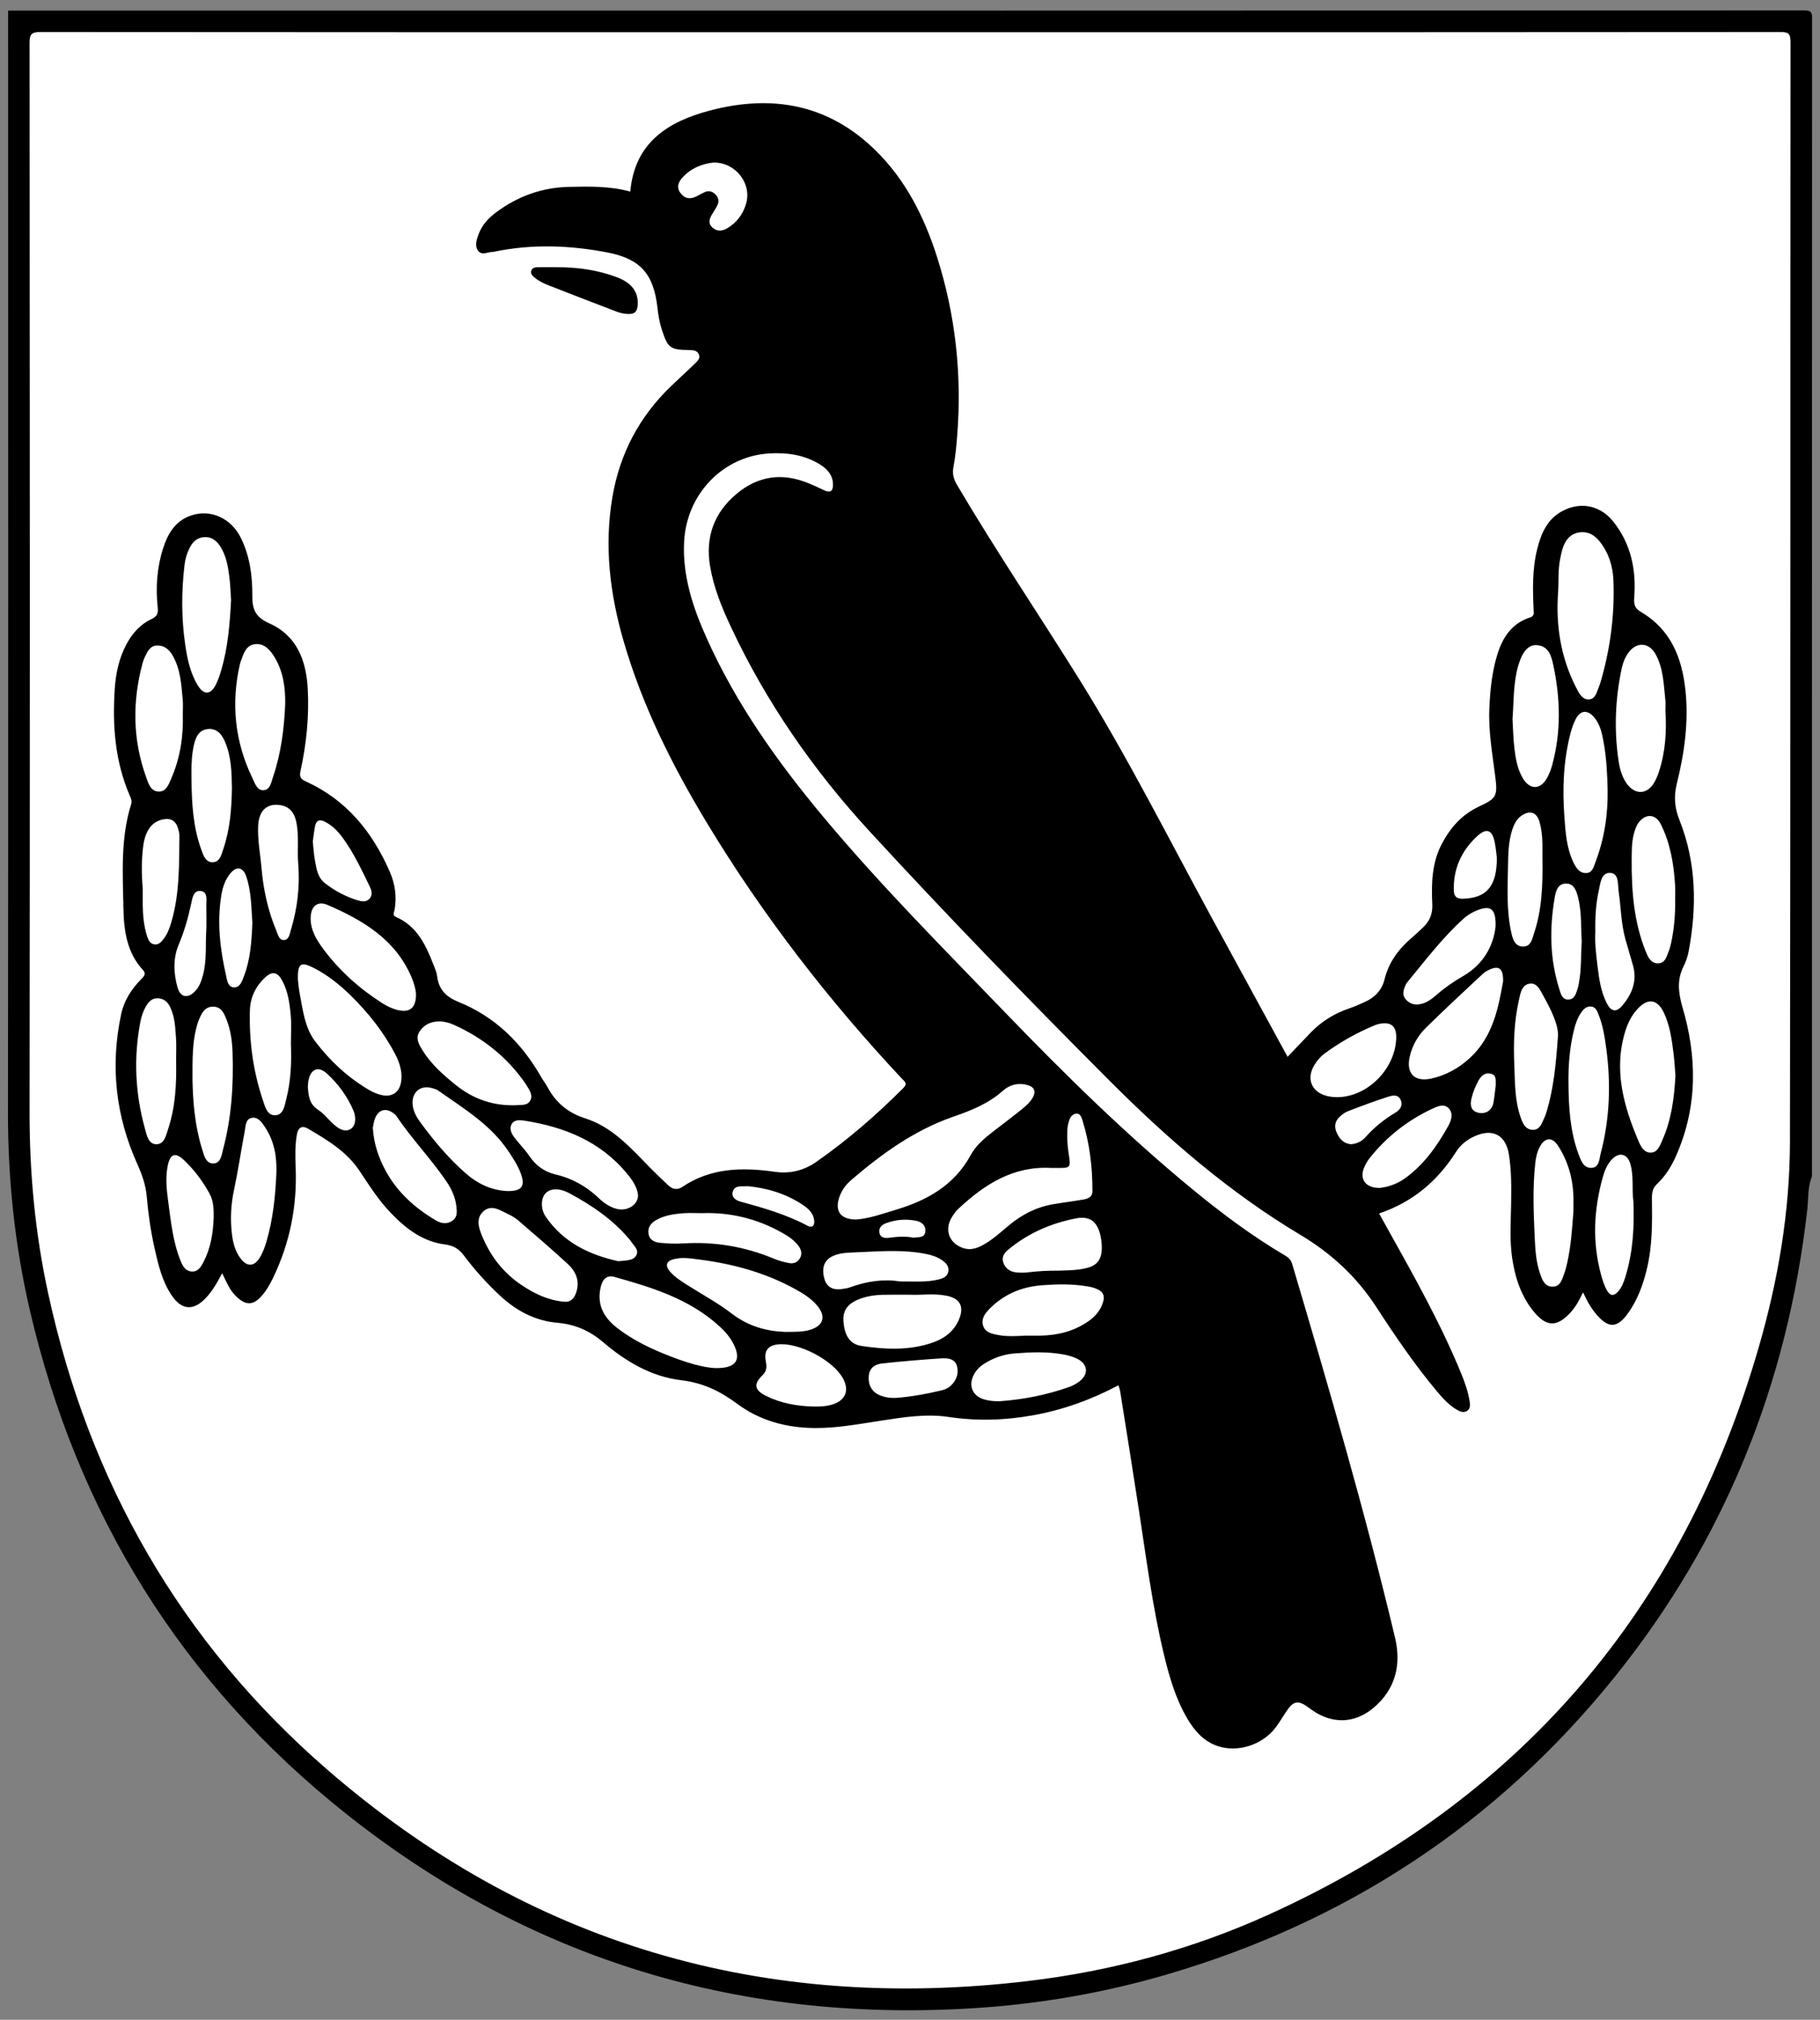
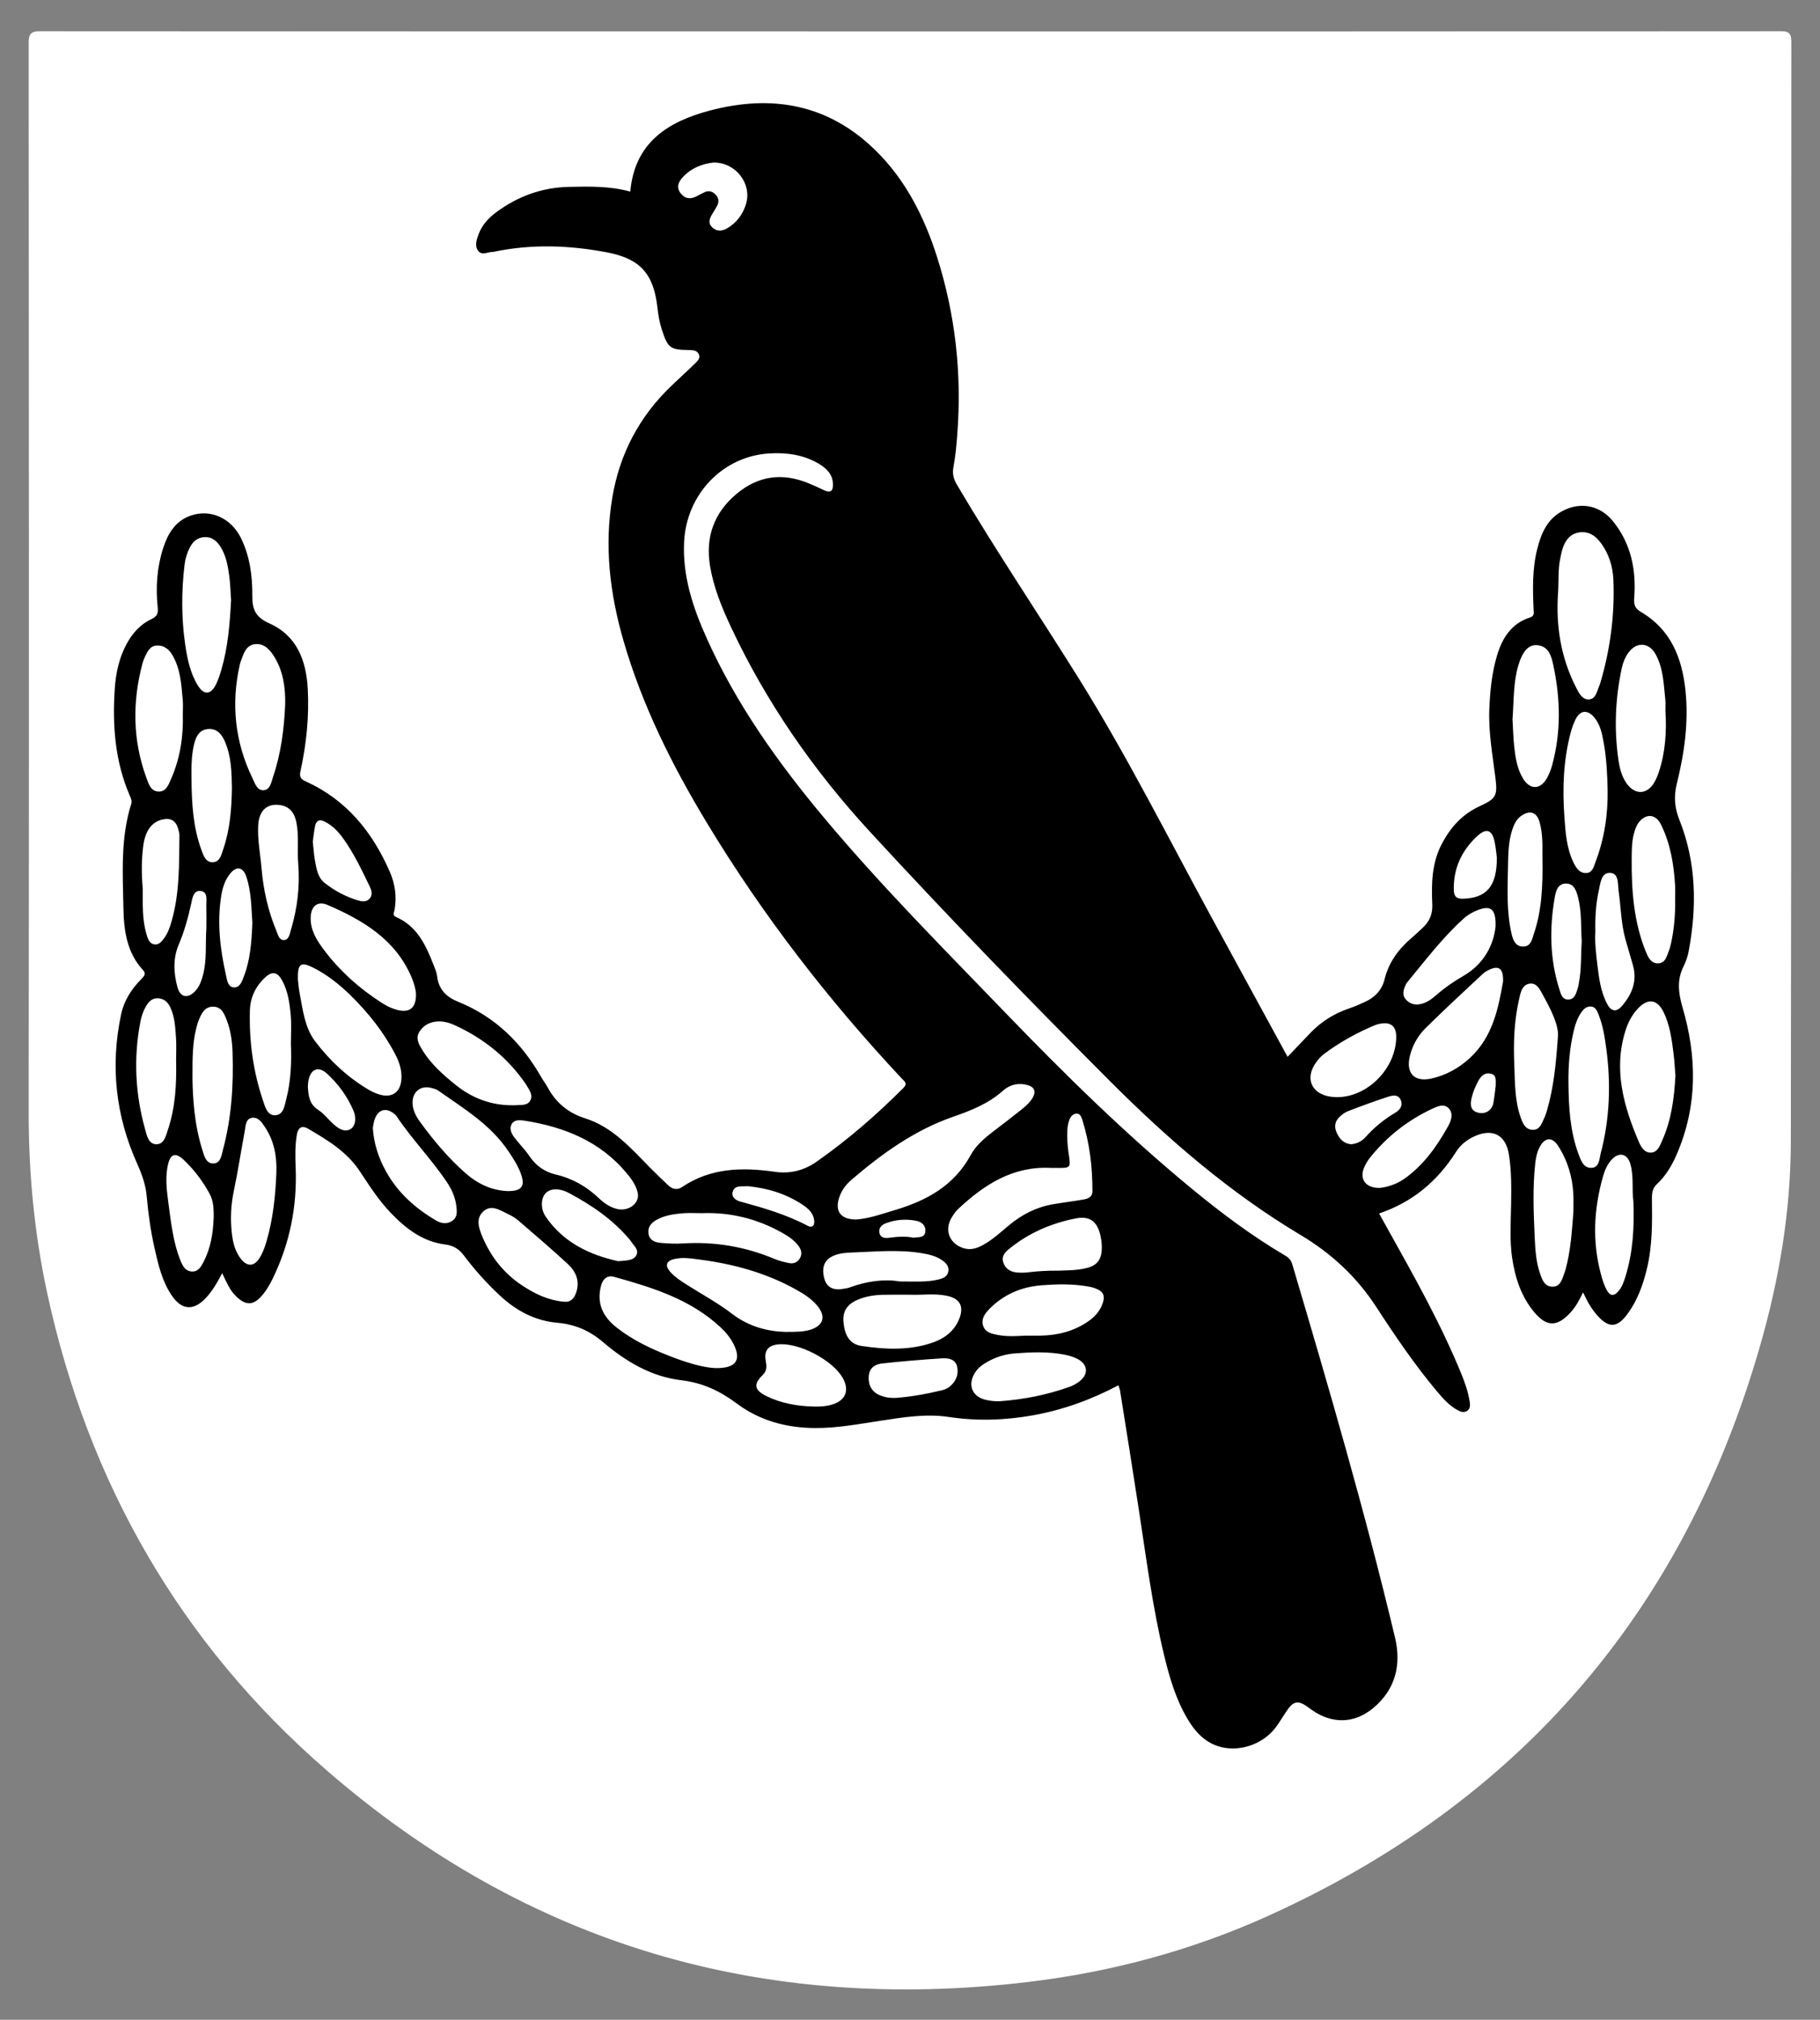
<svg xmlns="http://www.w3.org/2000/svg" version="1.1" x="0px" y="0px" viewBox="0 0 257.95 286.3" style="enable-background:new 0 0 257.95 286.3;" xml:space="preserve">
  <rect x="0" y="0" width="257.95" height="286.3" fill="#808080" stroke="none" />
  <style type="text/css">
	.st0{fill:#FFFFFF;stroke:#FFFFFF;stroke-width:0.25;stroke-miterlimit:10;}
</style>
  <g id="HG_x5F_weiss">
    <path class="st0" d="M252.37,4.55c-41.11,0.04-82.22,0.03-123.34,0.03C87.92,4.58,46.81,4.58,5.7,4.55c-1.25,0-1.51,0.34-1.51,1.54   c0.03,50.51,0.06,101.03,0,151.54c-0.01,8.65,0.8,17.19,2.62,25.63c5.81,26.81,18.81,49.55,39.52,67.54   c28.56,24.8,61.89,34.48,99.38,30.01c11.85-1.41,23.28-4.5,34.14-9.43c35.5-16.12,58.62-43.01,69.43-80.45   c2.74-9.47,4.39-19.18,4.41-29.04c0.09-51.97,0.04-103.94,0.07-155.91C253.76,4.85,253.54,4.55,252.37,4.55z" />
  </g>
  <g id="Logo">
-     <path d="M255.74,1.48C170.88,1.51,86.01,1.51,1.15,1.51c0,52.05,0.04,104.1-0.02,156.15c-0.01,9.44,0.95,18.75,3.07,27.93   c6.71,29.02,21.59,53.04,44.9,71.54c26.27,20.86,56.38,29.77,89.83,27.46c8.92-0.62,17.68-2.17,26.26-4.66   c25.6-7.46,46.93-21.44,63.66-42.23c15.59-19.37,24.51-41.57,27.3-66.26c0.18-1.56,0.03-3.18,0.66-4.68   c0-54.73,0-109.46,0.02-164.18C256.83,1.68,256.63,1.48,255.74,1.48z M253.69,161.88c-0.02,9.86-1.67,19.57-4.41,29.04   c-10.81,37.44-33.94,64.33-69.43,80.45c-10.86,4.93-22.29,8.02-34.14,9.43c-37.49,4.47-70.82-5.21-99.38-30.01   c-20.71-17.98-33.71-40.72-39.52-67.54c-1.83-8.44-2.63-16.97-2.62-25.63c0.06-50.51,0.04-101.03,0-151.54   c0-1.2,0.26-1.54,1.51-1.54c41.11,0.04,82.22,0.03,123.34,0.03c41.11,0,82.22,0.01,123.34-0.03c1.16,0,1.39,0.3,1.39,1.42   C253.73,57.94,253.78,109.91,253.69,161.88z" />
-     <path d="M78.81,37.88c2.96-0.02,5.86,0.37,8.63,1.42c2.08,0.79,3,2.04,2.95,3.78c-0.03,1.1-0.44,1.51-1.52,1.42   c-0.5-0.04-1.01-0.15-1.48-0.33c-3.25-1.24-6.5-2.49-9.73-3.76c-0.69-0.27-1.36-0.61-1.93-1.1c-0.27-0.23-0.55-0.5-0.45-0.89   c0.1-0.4,0.48-0.52,0.83-0.54C77,37.86,77.91,37.88,78.81,37.88z" />
    <path d="M238.61,136.98c0.33-0.66,0.58-1.38,0.72-2.11c1.19-6.33,1.11-12.59-1.31-18.66c-0.67-1.68-0.81-3.29-0.38-5.05   c1.08-4.37,1.72-8.78,1.24-13.31c-0.49-4.64-2.09-8.63-6.31-11.11c-0.91-0.53-1.02-1.09-0.95-2.06c0.3-3.92-0.46-7.6-2.97-10.75   c-1.79-2.24-4.48-2.83-7-1.6c-2.3,1.11-3.22,3.22-3.79,5.54c-0.7,2.82-0.63,5.69-0.5,8.56c0.02,0.45,0.14,0.89-0.52,1.1   c-2.62,0.84-3.91,2.88-4.66,5.37c-0.73,2.43-0.98,4.93-1.09,7.44c-0.16,3.32,0.44,6.58,0.85,9.85c0.33,2.64,0.12,3-2.27,4.11   c-2.44,1.13-4.08,2.96-5.31,5.3c-1.45,2.74-1.49,5.66-1.36,8.62c0.06,1.32-0.39,2.38-1.33,3.26c-0.49,0.46-0.97,0.93-1.48,1.36   c-1.91,1.61-3.35,3.5-3.96,5.99c-0.37,1.5-1.36,2.54-2.76,3.18c-0.71,0.32-1.43,0.65-2.17,0.9c-2.13,0.71-3.98,1.85-5.54,3.46   c-1.06,1.1-2.11,2.21-3.27,3.43c-3.67-6.73-7.29-13.35-10.89-19.97c-6.15-11.31-11.94-22.82-18.76-33.75   c-5.7-9.13-11.72-18.06-17.19-27.33c-0.49-0.82-0.7-1.57-0.52-2.54c0.28-1.5,0.43-3.04,0.54-4.56c0.67-8.6-0.25-17.03-2.87-25.25   c-1.81-5.67-4.45-10.93-8.77-15.14c-6.64-6.49-14.6-7.9-23.34-5.61c-5.98,1.56-10.74,4.52-11.36,11.51   c-2.88-0.8-5.81-0.73-8.71-0.67c-3.79,0.08-7.23,1.33-10.28,3.59c-1.09,0.81-2,1.78-2.49,3.07c-0.29,0.78-0.61,1.66-0.1,2.38   c0.53,0.75,1.38,0.17,2.1,0.18c0.08,0,0.16-0.02,0.23-0.04c5.32-1.1,10.64-0.91,15.93,0.1c4.74,0.9,6.62,3.03,7.17,7.84   c0.12,1.06,0.29,2.1,0.62,3.11c0.86,2.63,1.17,2.86,3.88,2.9c0.53,0.01,1.07,0.03,1.34,0.54c0.31,0.57-0.13,0.98-0.48,1.33   c-1.12,1.1-2.3,2.15-3.43,3.24c-4.51,4.34-7.28,9.59-8.32,15.76c-1.17,6.93-0.35,13.7,1.59,20.38c2.66,9.19,6.91,17.67,11.84,25.82   c7.9,13.07,17.19,25.08,27.62,36.22c0.37,0.4,0.84,0.65,0.2,1.3c-3.81,3.82-7.87,7.35-12.3,10.45c-1.77,1.24-3.72,1.75-5.91,1.44   c-4.6-0.66-9.1-0.59-13.16,2.16c-0.66,0.45-1.36,0.32-1.94-0.23c-0.86-0.81-1.71-1.62-2.54-2.46c-2.76-2.8-5.35-5.82-9.28-7.06   c-2.37-0.75-4.12-2.2-5.29-4.38c-0.26-0.48-0.61-0.92-0.88-1.4c-2.77-4.86-6.54-8.61-11.8-10.73c-1.65-0.66-2.76-1.72-2.98-3.58   c-0.07-0.61-0.34-1.21-0.57-1.79c-1.07-2.75-2.32-5.36-5.24-6.64c-0.6-0.26-0.29-0.67-0.23-0.99c0.33-1.88,0.08-3.7-0.67-5.42   c-2.47-5.66-6.15-10.21-11.9-12.81c-0.73-0.33-0.95-0.65-0.76-1.49c0.84-3.81,1.23-7.68,1.03-11.59c-0.21-4.06-1.54-7.59-5.45-9.33   c-1.95-0.87-2.43-1.96-2.41-3.93c0.02-2.79-0.35-5.58-1.6-8.14c-1.39-2.86-4.35-4.19-7.17-3.19c-2.17,0.77-3.21,2.56-3.87,4.61   c-0.88,2.73-1.07,5.55-0.77,8.39c0.08,0.78-0.04,1.26-0.86,1.64c-1.61,0.75-2.76,2.05-3.59,3.62c-1.05,1.98-1.5,4.13-1.64,6.34   c-0.34,5.15,0.04,10.21,2.11,15.03c0.17,0.39,0.37,0.79,0.22,1.25c-1.52,4.83-1.19,9.81-1.1,14.75c0.06,3.15,0.48,6.3,2.78,8.78   c0.51,0.55,0.09,0.93-0.27,1.3c-1.38,1.4-2.42,3.02-2.83,4.95c-1.56,7.3-0.79,14.37,2.26,21.17c0.68,1.52,1.23,3.02,1.37,4.7   c0.21,2.46,0.57,4.92,1.11,7.33c0.53,2.34,1.07,4.68,2.45,6.7c1.4,2.05,3.05,2.16,4.76,0.38c0.99-1.03,1.67-2.26,2.37-3.57   c0.31,0.65,0.59,1.26,0.9,1.84c0.34,0.63,0.77,1.19,1.31,1.66c1.21,1.06,2.18,1.02,3.27-0.15c0.7-0.76,1.22-1.64,1.67-2.56   c2.44-5.01,3.5-10.31,3.26-15.87c-0.06-1.53-0.09-3.07,0.18-4.59c0.16-0.93,0.68-1.34,1.58-0.81c2.75,1.61,5.48,3.24,7.31,6   c1.37,2.06,2.7,4.16,4.43,5.95c2.13,2.22,4.52,4.06,7.69,4.46c1.14,0.14,1.97,0.63,2.64,1.54c1.53,2.05,3.25,3.95,5.12,5.7   c2.31,2.16,5.01,3.59,8.16,3.86c2.5,0.22,4.56,1.12,6.46,2.74c3.21,2.74,6.84,4.9,11.07,5.4c3.04,0.36,5.51,1.53,7.89,3.31   c3.29,2.45,7.08,3.46,11.17,3.47c3.16,0.01,6.25-0.59,9.36-1.06c3.15-0.48,6.3-0.99,9.5-0.51c4.01,0.6,7.99,0.48,11.97-0.24   c4.24-0.76,8.25-2.22,12.09-4.25c0.09,0.32,0.2,0.57,0.24,0.84c0.89,5.62,1.8,11.25,2.66,16.88c1.05,6.83,1.92,13.69,3.54,20.42   c0.76,3.17,1.66,6.3,3.34,9.14c1.02,1.73,2.31,3.19,4.28,3.86c2.8,0.95,6.27-0.13,8.16-2.56c0.67-0.87,1.2-1.85,1.84-2.73   c0.77-1.05,1.44-1.14,2.51-0.43c0.26,0.17,0.51,0.36,0.77,0.55c2.85,2.05,6.06,2.04,8.77-0.22c3.16-2.64,4.01-6.13,3.08-10.02   c-4.24-17.79-9.36-35.34-14.55-52.86c-0.17-0.57-0.46-0.93-0.97-1.23c-4.72-2.78-9.09-6.05-13.31-9.53   c-9.36-7.72-18-16.21-26.41-24.94c-8.76-9.09-17.68-18.04-25.78-27.74c-6.49-7.77-12.34-15.99-16.51-25.28   c-1.96-4.36-3.47-8.84-3.22-13.74c0.35-6.7,5.45-12.07,12.01-12.49c2.46-0.16,4.87,0.16,7.05,1.44c1.13,0.66,2.02,1.53,2.04,2.96   c0.01,0.85-0.3,1.27-1.22,0.83c-0.74-0.36-1.49-0.7-2.25-1.01c-3.72-1.53-7.17-1.06-10.24,1.54c-3.17,2.68-4.4,6.13-3.71,10.23   c0.5,2.96,1.61,5.73,2.88,8.44c5.01,10.74,11.7,20.39,19.68,29.08c11.13,12.1,22.58,23.9,34.2,35.54   c8.19,8.2,16.93,15.75,26.92,21.72c4.37,2.61,7.95,5.92,10.74,10.21c2.67,4.11,5.44,8.19,8.6,11.96c0.86,1.02,1.75,2.03,2.95,2.68   c0.44,0.24,0.92,0.37,1.34,0.08c0.43-0.3,0.43-0.81,0.35-1.29c-0.21-1.37-0.66-2.67-1.18-3.94c-2.89-7.06-6.62-13.7-10.33-20.35   c-0.43-0.77-0.86-1.53-1.33-2.39c4.78-1.62,8.29-4.61,10.91-8.74c0.61-0.97,1.51-1.7,2.58-2.19c2.6-1.19,4.47-0.22,4.91,2.58   c0.37,2.34,0.35,4.7,0.31,7.06c-0.04,2.51-0.22,5.03,0.14,7.54c0.42,2.84,1.27,5.51,3.15,7.75c1.76,2.09,3.22,2.09,5.09,0.08   c0.76-0.82,1.29-1.79,1.81-2.9c0.37,0.71,0.62,1.28,0.95,1.81c0.33,0.53,0.7,1.05,1.12,1.51c1.58,1.76,2.77,1.71,4.19-0.2   c1.43-1.92,2.24-4.14,2.79-6.44c0.8-3.28,0.76-6.63,0.72-9.97c-0.01-0.77,0.08-1.47,0.69-2.04c1.26-1.17,2.13-2.63,2.8-4.18   c3.01-6.92,2.91-13.98,0.79-21.07C237.86,140.61,237.68,138.83,238.61,136.98z M118.06,178.03c0.84-0.38,1.74-0.46,2.64-0.49   c3.29-0.12,6.58-0.45,9.87,0.08c1.05,0.17,2.09,0.4,2.98,1.03c0.53,0.37,0.98,0.84,0.86,1.56c-0.12,0.74-0.73,0.99-1.35,1.14   c-1.7,0.43-3.43,0.28-5.55,0.29c-2.19-0.38-4.68-0.04-7.12,0.86c-0.29,0.11-0.61,0.13-0.92,0.19c-1.37,0.25-2.28-0.23-2.61-1.37   C116.39,179.73,116.81,178.59,118.06,178.03z M125.63,173.36c1.35-0.49,2.75-0.6,4.17-0.33c0.83,0.16,1.43,0.65,1.35,1.52   c-0.09,0.99-1.01,0.76-1.67,0.89c-1.13-0.23-2.26-0.15-3.4,0c-0.58,0.08-1.27,0.08-1.43-0.67   C124.48,174.02,125,173.59,125.63,173.36z M115.85,185.1c1.25,1.52,0.85,2.81-1.02,3.39c-0.99,0.3-2.02,0.3-3.54,0.3   c-2.43-0.07-5.12-0.71-7.53-2.56c-2.02-1.55-4.29-2.77-6.44-4.14c-0.86-0.55-1.73-1.1-2.4-1.9c-0.68-0.82-0.47-1.44,0.57-1.71   c1.25-0.32,2.5-0.09,3.75,0.07c4.75,0.62,9.31,1.87,13.53,4.21C113.91,183.39,115.01,184.08,115.85,185.1z M103.86,168.9   c0.32-0.99,1.27-0.67,2.09-0.77c2.78,0.27,5.46,1.06,7.85,2.67c0.79,0.53,1.49,1.17,1.6,2.21c0.07,0.67-0.26,1.09-0.89,0.76   c-3.06-1.63-6.35-2.57-9.67-3.48C104.24,170.11,103.62,169.65,103.86,168.9z M93.01,172.93c1.19-0.67,2.52-0.86,3.85-0.96   c0.86-0.06,1.73-0.01,2.59-0.01c4.05-0.15,7.85,0.78,11.39,2.77c0.89,0.5,1.75,1.06,2.36,1.91c0.37,0.51,0.51,1.08,0.2,1.66   c-0.33,0.63-0.91,0.87-1.59,0.73c-0.69-0.14-1.38-0.31-2.03-0.58c-4.16-1.75-8.48-2.48-12.99-2.2c-1.05,0.07-2.12,0.01-3.17-0.08   c-0.82-0.07-1.58-0.38-1.71-1.33C91.78,173.96,92.27,173.35,93.01,172.93z M88.84,166.32c0.78,0.94,1.47,1.94,1.59,3.07   c0.02,1.38-1.49,2.32-2.95,1.98c-1.02-0.24-1.87-0.83-2.61-1.54c-1.75-1.66-3.75-2.8-6.11-3.35c-1.58-0.37-2.82-1.26-3.75-2.64   c-0.63-0.94-1.46-1.74-2.14-2.65c-0.4-0.54-0.72-1.24-0.34-1.87c0.39-0.65,1.15-0.57,1.82-0.47   C79.99,159.74,85.07,161.77,88.84,166.32z M90.18,177.94c-0.43,0.78-1.42,0.71-2.57,0.83c-3.94-0.88-7.72-2.58-10.27-6.32   c-0.4-0.59-0.58-1.29-0.53-2.02c0.1-1.22,0.9-1.91,2.12-1.84c0.6,0.03,1.16,0.23,1.68,0.5c3.2,1.71,6.18,3.72,8.55,6.52   c0.08,0.09,0.16,0.17,0.22,0.27C89.77,176.54,90.63,177.13,90.18,177.94z M59.44,146.25c0.65-1.04,1.68-1.49,2.91-1.47   c0.72,0.02,1.4,0.22,2.04,0.51c4.13,1.88,7.55,4.61,10.13,8.37c0.02,0.03,0.04,0.07,0.06,0.1c0.39,0.68,0.98,1.38,0.61,2.17   c-0.39,0.84-1.34,0.65-2.1,0.73c-0.19,0.02-0.39,0-0.81,0c-2.75-0.05-5.39-1.01-7.7-2.88c-1.78-1.44-3.49-2.94-4.7-4.91   C59.4,148.08,58.84,147.21,59.44,146.25z M44.65,117.11c0.16-0.8,0.62-1.03,1.37-0.65c1.05,0.52,1.85,1.34,2.53,2.26   c1.56,2.13,2.68,4.52,3.83,6.89c0.27,0.56,0.49,1.23,0,1.77c-0.49,0.54-1.15,0.4-1.77,0.21c-1.67-0.52-3.18-1.33-4.56-2.41   c-1-0.78-1.17-1.92-1.38-3.03c-0.18-0.92-0.23-1.87-0.34-2.87C44.43,118.59,44.51,117.84,44.65,117.11z M46.45,128.28   c5.01,2.17,9.62,4.89,11.89,10.27c0.35,0.84,0.59,1.71,0.62,2.35c0.02,1.94-0.85,2.64-2.48,2.29c-0.82-0.18-1.57-0.53-2.26-0.97   c-3.25-2.07-6.08-4.59-8.39-7.69c-0.97-1.3-1.82-2.68-1.8-4.4C44.05,128.48,44.96,127.64,46.45,128.28z M34,94.15   c0.04-0.19,0.11-0.38,0.18-0.56c0.37-1,0.7-2.13,1.95-2.28c1.29-0.15,2.1,0.75,2.72,1.74c1.29,2.07,1.61,4.39,1.57,6.77   c-0.15,3.51-0.59,6.97-1.72,10.3c-0.26,0.76-0.4,1.83-1.34,1.89c-0.93,0.06-1.23-0.99-1.58-1.71C33.28,105.14,32.73,99.75,34,94.15   z M34.89,124.2c0.75,2.18,0.72,4.48,0.88,6.59c-0.11,2.68-0.28,5.19-1.19,7.57c-0.26,0.69-0.54,1.6-1.37,1.6   c-0.91,0-1.02-0.99-1.17-1.68c-0.85-3.78-1.31-7.58-0.66-11.44c0.18-1.09,0.54-2.15,1.25-3.02   C33.5,122.74,34.44,122.88,34.89,124.2z M32.87,111.73c-0.05,3.01-0.28,5.86-1.22,8.61c-0.27,0.8-0.48,1.87-1.52,1.88   c-1.01,0.01-1.32-1.01-1.61-1.82c-1.16-3.19-1.34-6.52-1.38-9.88c-0.02-1.38-0.03-2.75,0.19-4.12c0.06-0.35,0.12-0.7,0.21-1.04   c0.28-1.05,0.77-1.95,1.99-2.03c1.19-0.08,1.87,0.71,2.31,1.7C32.81,107.21,32.83,109.54,32.87,111.73z M29.25,131.57   c-0.16,2.23,0.1,4.48-0.49,6.67c-0.23,0.84-0.51,1.66-1.14,2.29c-1.03,1.05-2.07,0.84-2.46-0.57c-0.56-2.01-0.65-4.11,0.15-6.01   c0.8-1.9,1.35-3.83,1.78-5.82c0.17-0.81,0.32-2,1.41-1.83c1,0.16,0.72,1.31,0.74,2.1C29.27,129.45,29.25,130.51,29.25,131.57z    M26.16,80.03c0.1-0.82,0.33-1.61,0.71-2.36c0.45-0.91,1.14-1.52,2.19-1.54c1-0.02,1.68,0.56,2.19,1.37   c0.79,1.26,1.05,2.7,1.24,4.14c0.16,1.2,0.19,2.43,0.26,3.42c-0.18,3.48-0.46,6.73-1.38,9.88c-0.21,0.71-0.44,1.43-0.77,2.09   c-0.73,1.48-1.72,1.52-2.58,0.1c-1.08-1.78-1.49-3.8-1.78-5.82C25.7,87.55,25.71,83.79,26.16,80.03z M20.18,94.09   c0.09-0.34,0.21-0.68,0.36-0.99c0.36-0.75,0.73-1.56,1.7-1.6c1-0.05,1.71,0.54,2.19,1.35c1.16,1.96,1.27,4.18,1.47,6.37   c0.06,0.66,0.01,1.33,0.01,2c0.09,3.14-0.36,6.19-1.62,9.08c-0.37,0.84-0.7,1.95-1.84,1.9c-1.11-0.05-1.41-1.15-1.73-2.02   C18.8,104.88,18.75,99.5,20.18,94.09z M20.23,128.21c-0.01-0.86,0-1.73,0-2.26c-0.19-2.21-0.17-4.09,0.06-5.96   c0.27-2.2,1.2-3.49,2.74-3.83c1.18-0.26,1.89,0.16,2.22,1.32c0.08,0.3,0.18,0.61,0.18,0.92c-0.05,4.11,0.04,8.24-1.13,12.25   c-0.25,0.87-0.55,1.72-1.12,2.45c-0.34,0.44-0.73,0.88-1.36,0.75c-0.57-0.11-0.79-0.61-0.96-1.1   C20.38,131.27,20.25,129.75,20.23,128.21z M22.19,162.19c-1.17,0.01-1.38-1.27-1.64-2.18c-1.39-4.99-1.63-10.05-0.66-15.15   c0.15-0.77,0.39-1.52,0.79-2.21c0.37-0.64,0.84-1.16,1.65-1.15c0.88,0.02,1.45,0.52,1.81,1.29c0.63,1.35,0.7,2.81,0.8,4.26   c0.08,1.09,0.02,2.2,0.02,3.3c0.07,3.27-0.09,6.52-1.12,9.65C23.53,160.9,23.33,162.17,22.19,162.19z M28.83,178.91   c-0.35,0.66-0.75,1.37-1.64,1.32c-0.87-0.04-1.27-0.73-1.56-1.43c-1.15-2.79-1.42-5.78-1.82-8.73c-0.22-1.63-0.37-3.28-0.02-4.92   c0.34-1.58,1.05-1.85,2.21-0.78c1.5,1.4,2.72,3.03,3.71,4.84c0.59,1.09,0.57,2.26,0.58,3.25   C30.21,174.84,29.85,176.96,28.83,178.91z M31.61,162.93c-0.21,0.8-0.32,1.95-1.35,1.98c-1.08,0.04-1.33-1.11-1.59-1.94   c-1.13-3.59-1.35-7.31-1.39-10.09c-0.01-3,0.02-5.04,0.51-7.04c0.11-0.46,0.24-0.91,0.42-1.34c0.39-0.93,0.86-1.85,2.05-1.81   c1.14,0.04,1.51,0.98,1.86,1.87c0.58,1.48,0.79,3.05,0.84,4.61C33.11,153.8,32.82,158.41,31.61,162.93z M39.17,166.29   c-0.14,3.26-0.47,6.49-1.39,9.64c-0.24,0.83-0.53,1.65-0.99,2.38c-0.75,1.21-1.74,1.28-2.63,0.15c-0.86-1.08-1.17-2.4-1.31-3.73   c-0.22-2-0.12-3.98,0.3-5.97c0.59-2.8,1.01-5.63,1.54-8.44c0.13-0.7,0.1-1.68,0.95-1.86c0.92-0.2,1.47,0.62,1.92,1.31   C38.87,161.74,39.26,163.96,39.17,166.29z M40.57,155.8c-0.24,0.93-0.38,2.2-1.52,2.28c-1.16,0.08-1.47-1.17-1.77-2.07   c-1.41-4.16-1.99-8.47-1.86-12.85c0.06-1.77,0.81-3.35,2.13-4.59c1.02-0.95,1.77-0.82,2.44,0.41c0.84,1.55,1.07,3.28,1.22,4.99   c0.11,1.32,0.02,2.66,0.02,4C41.33,150.61,41.23,153.24,40.57,155.8z M41.24,131.77c-0.17,0.57-0.27,1.43-0.97,1.48   c-0.72,0.05-0.88-0.79-1.11-1.34c-1.19-2.85-1.84-5.84-2.1-8.9c-0.17-1.99-0.57-3.97-0.47-5.98c0.11-2.18,1.3-3.24,3.23-2.89   c1.21,0.22,1.91,1.03,2.19,2.45c0.39,1.95,0.09,3.92,0.26,5.87C42.52,125.63,42.15,128.73,41.24,131.77z M48.09,159.96   c-1.17-0.68-1.88-1.92-2.99-2.64c-1.27-0.82-1.38-1.98-1.47-3.27c0.03-0.3,0.03-0.61,0.09-0.92c0.33-1.61,1.4-2.06,2.61-0.96   c1.63,1.49,2.93,3.27,3.79,5.32c0.15,0.35,0.22,0.76,0.22,1.15C50.35,160,49.25,160.63,48.09,159.96z M44.65,147.58   c-1.44-1.91-1.72-4.35-2.16-6.67c-0.16-0.81-0.22-1.63-0.27-2.08c-0.05-2.26,0.41-2.55,2.15-1.68c1.99,1,3.71,2.37,5.29,3.91   c2.54,2.49,4.74,5.25,6.38,8.42c0.54,1.05,0.92,2.17,0.86,3.39c-0.1,1.95-1.33,2.84-3.19,2.25c-0.52-0.16-1.03-0.4-1.5-0.68   C49.22,152.66,46.72,150.32,44.65,147.58z M64.12,173.03c-0.77,0.53-1.57,0.41-2.33-0.04c-2.96-1.74-5.45-3.96-7.12-7.02   c-1-1.84-1.68-3.79-1.83-6.09c0.06-0.3,0.11-0.77,0.26-1.21c0.5-1.45,1.67-1.74,2.83-0.74c0.09,0.08,0.19,0.15,0.25,0.25   c2.2,3.3,4.99,6.14,7.19,9.43c0.67,1.01,1.17,2.14,1.31,3.37C64.77,171.74,64.85,172.53,64.12,173.03z M59.51,158.99   c-0.55-0.76-1-1.6-1.04-2.59c-0.06-1.61,1.12-2.59,2.67-2.19c0.34,0.09,0.7,0.18,0.98,0.38c3.61,2.55,7.46,4.84,9.98,8.66   c0.63,0.95,1.26,1.9,1.67,2.97c0.73,1.91,0.22,2.63-1.84,2.61c-2.3-0.1-4.26-1.05-5.95-2.54   C63.52,164.13,61.43,161.63,59.51,158.99z M81.65,183.24c-0.31,0.89-0.83,1.41-1.84,1.26c-2.16-0.21-4.06-1.13-5.83-2.31   c-2.55-1.69-4.39-4.01-5.58-6.82c-0.51-1.2-1.02-2.6,0.07-3.63c1.16-1.1,2.43-0.17,3.58,0.37c0.49,0.23,0.98,0.52,1.39,0.87   c2.37,2.05,4.76,4.08,7.06,6.21C81.64,180.26,82.22,181.61,81.65,183.24z M101.35,193.92c-1.8-0.09-4.08-0.79-6.32-1.66   c-2.71-1.05-5.34-2.28-7.65-4.1c-1.91-1.51-2.85-3.38-2.2-5.89c0.27-1.03,0.9-1.55,1.87-1.28c5.42,1.51,10.78,3.16,15.04,7.12   c0.78,0.72,1.46,1.54,1.93,2.51C105.07,192.79,104.33,193.98,101.35,193.92z M117.97,199.08c-0.88,0.27-1.78,0.31-2.68,0.29   c-2.34-0.06-4.61-0.46-6.72-1.51c-1.66-0.83-1.8-1.67-0.47-2.96c0.66-0.64,0.55-1.33,0.42-2.07c-0.23-1.34,0.32-2.09,1.66-2.26   c2.93-0.37,7.9,2.21,9.32,4.85C120.4,197.12,119.83,198.5,117.97,199.08z M134.76,196.41c-0.35,0.33-0.78,0.54-1.24,0.65   c-2.18,0.52-4.38,0.93-6.61,1.09c-0.8,0.02-1.58-0.09-2.31-0.42c-1.07-0.49-1.58-1.45-1.47-2.7c0.1-1.17,0.92-1.66,1.9-1.77   c2.81-0.3,5.63-0.54,8.45-0.72c0.85-0.05,1.86,0.06,2.15,1.08C135.91,194.67,135.58,195.65,134.76,196.41z M135.92,187.02   c-0.7,1.68-2.05,2.69-3.69,3.27c-3.32,1.16-6.75,1-10.14,0.49c-1.65-0.25-2.4-1.49-2.55-3.5c-0.1-1.46,0.55-2.43,2.07-3.07   c1.14-0.48,2.35-0.65,3.57-0.68c1.26-0.03,2.52-0.01,3.78-0.01c1.73,0.07,3.46-0.21,5.18,0.14   C136.08,184.04,136.68,185.19,135.92,187.02z M152.97,195.82c-0.43,0.33-0.93,0.6-1.44,0.78c-3.2,1.13-6.49,1.78-9.87,2.02   c-0.67,0.01-1.33-0.04-1.99-0.21c-1.85-0.45-2.53-2.03-1.57-3.7c0.45-0.78,1.13-1.29,1.9-1.71c1.18-0.66,2.47-1.05,3.8-1.16   c2.35-0.18,4.71-0.28,7.04,0.17c0.65,0.12,1.31,0.32,1.89,0.62C154.21,193.4,154.31,194.81,152.97,195.82z M156.24,184.85   c-0.38,1.03-1.09,1.81-1.98,2.43c-2.04,1.42-4.33,1.99-6.78,2.04c-0.71,0.01-1.41,0-2.12,0c-1.33,0.07-2.67,0.16-4-0.11   c-0.83-0.17-1.67-0.33-2-1.23c-0.34-0.94,0.16-1.7,0.77-2.34c2.05-2.14,4.61-3.24,7.54-3.46c2.12-0.16,4.24-0.21,6.35,0.14   c0.39,0.06,0.78,0.14,1.14,0.27C156.39,183.02,156.69,183.65,156.24,184.85z M155.99,175.24c0.15,0.73,0.22,1.46,0.14,2.22   c-0.14,1.22-0.8,1.92-1.94,2.23c-1.46,0.4-2.95,0.37-4.11,0.42c-1.67-0.01-3,0.07-4.32,0.23c-0.58,0.07-1.18,0.08-1.76,0.01   c-0.88-0.1-1.55-0.57-1.82-1.45c-0.25-0.81,0.24-1.38,0.79-1.83c2.79-2.29,6.02-3.69,9.52-4.37   C154.52,172.31,155.56,173.2,155.99,175.24z M148.99,165.55c0.24,0,0.47,0,0.71,0c2.06,0.02,2.08,0.02,1.76-2.05   c-0.18-1.13-0.24-2.27-0.18-3.41c0.03-0.46,0.13-0.93,0.29-1.37c0.16-0.46,0.53-0.86,1.02-0.87c0.5-0.02,0.68,0.48,0.81,0.89   c1.03,3.29,1.44,6.67,1.43,10.1c0,0.88-0.68,1.09-1.35,1.2c-1.39,0.24-2.79,0.41-4.19,0.65c-2.34,0.39-4.38,1.42-6.2,2.92   c-1.21,1-2.36,2.08-3.75,2.85c-0.88,0.49-1.8,0.79-2.82,0.45c-1.97-0.65-2.71-2.55-1.64-4.33c0.26-0.43,0.56-0.87,0.92-1.21   C139.52,167.88,143.61,165.25,148.99,165.55z M142.14,154.61c1-0.89,2.22-1.17,3.52-0.8c0.97,0.28,1.2,0.94,0.69,1.81   c-0.41,0.69-1.01,1.2-1.62,1.69c-1.32,1.05-2.66,2.08-4.01,3.11c-1.23,0.94-2.42,1.97-3.15,3.32c-2.34,4.29-6.17,6.41-10.63,7.75   c-1.92,0.58-3.8,1.25-5.63,1.37c-2.16-0.02-2.98-1.16-2.4-3.03c0.33-1.05,0.96-1.91,1.77-2.6c4.34-3.72,8.95-7.04,14.42-8.94   C137.63,157.42,140.1,156.43,142.14,154.61z M105.74,28.89c-0.44,1.48-1.32,2.67-2.66,3.46c-0.73,0.43-1.5,0.51-2.16-0.15   c-0.64-0.64-0.32-1.29,0.06-1.92c0.24-0.4,0.51-0.79,0.71-1.22c0.25-0.55,0.14-1.07-0.3-1.51c-0.43-0.42-0.92-0.58-1.5-0.32   c-0.39,0.18-0.77,0.39-1.15,0.59c-0.88,0.46-1.67,0.37-2.29-0.45c-0.63-0.82-0.3-1.57,0.29-2.22c1.22-1.34,2.81-1.95,4.39-2.11   C104.28,23,106.59,26.04,105.74,28.89z M237.41,125.48c0.04,0.67,0.01,1.34,0.01,2.01c0.03,2.09-0.13,4.16-0.58,6.21   c-0.08,0.34-0.16,0.69-0.29,1.02c-0.32,0.79-0.49,1.81-1.57,1.83c-1.03,0.01-1.42-0.93-1.74-1.71c-1.67-4.16-2.01-8.54-1.98-12.97   c0.01-1.22-0.01-2.44,0.3-3.64c0.15-0.57,0.32-1.14,0.68-1.62c0.99-1.33,2.41-1.26,3.15,0.22   C236.74,119.54,237.23,122.48,237.41,125.48z M229.87,94.64c0.17-0.77,0.47-1.5,0.94-2.14c1.12-1.54,2.88-1.47,3.82,0.2   c1.13,2.02,1.16,4.29,1.4,6.51c0.05,0.5,0.01,1.02,0.01,1.53c0.19,2.96,0,5.88-0.94,8.72c-0.16,0.48-0.36,0.96-0.61,1.4   c-1,1.78-2.75,1.87-3.94,0.2c-0.72-1.02-1.01-2.21-1.18-3.42C228.75,103.28,228.94,98.94,229.87,94.64z M229.41,126.33   c0.33,2.25,0.34,4.55,0.95,6.76c0.35,1.25,0.73,2.49,1.08,3.73c0.63,2.23-0.13,4.11-1.55,5.76c-0.8,0.94-1.55,0.8-2.12-0.3   c-0.91-1.74-1.15-3.67-1.38-5.57c-0.19-1.6-0.38-3.2-0.28-4.64c-0.04-2.07,0.07-3.95,0.48-5.8c0.23-1.04,0.33-2.6,1.61-2.54   C229.49,123.77,229.27,125.35,229.41,126.33z M223.03,122.29c-1.01-2.06-1.15-4.32-1.31-6.54c-0.29-3.98-0.14-7.93,0.87-11.82   c0.18-0.68,0.41-1.36,0.73-1.99c0.63-1.27,1.67-1.38,2.61-0.28c0.88,1.03,1.13,2.31,1.36,3.59c0.4,2.21,0.51,4.45,0.56,6.69   c0.06,3.53-0.47,6.97-1.73,10.28c-0.24,0.63-0.42,1.48-1.27,1.53C223.89,123.8,223.4,123.05,223.03,122.29z M224.18,133.46   c-0.13,1.95-0.03,3.92-0.4,5.86c-0.04,0.23-0.07,0.47-0.15,0.69c-0.23,0.71-0.39,1.59-1.27,1.67c-0.96,0.09-1.16-0.85-1.37-1.52   c-1.34-4.25-1.39-8.58-0.64-12.93c0.15-0.9,0.42-2.01,1.63-1.99c1.16,0.02,1.45,1.09,1.69,2   C224.19,129.28,224.05,131.38,224.18,133.46z M220.83,83.96c0.1-1.61-0.03-3.23,0.31-4.82c0.1-0.5,0.2-1,0.36-1.48   c0.39-1.15,1.09-2.02,2.37-2.2c1.21-0.17,2.14,0.39,2.86,1.3c1.27,1.6,1.86,3.49,1.94,5.47c0.2,4.98-0.46,9.88-1.88,14.66   c-0.03,0.11-0.08,0.22-0.13,0.33c-0.32,0.75-0.47,1.8-1.37,1.91c-1.03,0.12-1.51-0.9-1.91-1.68   C221.21,93.21,220.49,88.68,220.83,83.96z M215.23,94.19c0.58-1.89,1.44-2.85,2.63-2.74c1.65,0.15,2.01,1.54,2.28,2.78   c1.03,4.78,1.14,9.57-0.18,14.33c-0.17,0.6-0.41,1.19-0.71,1.74c-0.94,1.68-2.45,1.67-3.43-0.01c-0.77-1.32-1.02-2.8-1.19-4.28   c-0.16-1.4-0.18-2.82-0.26-4.04C214.57,99.24,214.47,96.67,215.23,94.19z M209.31,118.57c1.35-1.27,2.17-0.98,2.53,0.78   c0.18,0.88,0.25,1.78,0.31,2.23c0.01,4.1-1.49,5.73-4.86,5.81c-0.89,0.02-1.21-0.37-1.24-1.17   C205.96,123.17,207.12,120.62,209.31,118.57z M199.22,139.62c0.05-0.11,0.1-0.22,0.17-0.31c2.59-3.14,5.05-6.4,8.09-9.14   c0.58-0.52,1.27-0.91,2.02-1.19c1.78-0.67,2.53-0.15,2.47,2.32c-0.28,2.71-1.69,5.37-4.59,7.05c-1.37,0.79-2.64,1.67-3.83,2.71   c-0.62,0.54-1.28,1.04-2.11,1.24c-0.88,0.22-1.66,0.01-2.23-0.68C198.68,140.98,198.92,140.28,199.22,139.62z M186.47,150.68   c0.33-0.48,0.73-0.95,1.19-1.29c2.24-1.67,4.67-3.02,7.25-4.09c0.22-0.09,0.45-0.15,0.68-0.19c1.54-0.3,2.32,0.36,2.3,1.93   c-0.09,4.87-4.81,9.1-9.37,8.4C185.88,155.03,184.94,152.86,186.47,150.68z M189.45,160.55c-0.38-0.84-0.26-1.63,0.43-2.26   c0.34-0.31,0.74-0.62,1.16-0.78c1.87-0.72,3.74-1.42,5.64-2.03c0.62-0.2,1.47-0.44,1.85,0.45c0.34,0.79-0.13,1.41-0.76,1.78   c-1.6,0.95-3.01,2.1-4.25,3.49c-0.53,0.59-1.25,0.94-2.06,0.99C190.41,162.08,189.84,161.41,189.45,160.55z M205.25,159.62   c-1.59,2.86-3.47,5.52-6.19,7.45c-1.1,0.78-2.38,1.19-3.5,1.31c-2.02,0.03-2.92-1.25-2.22-2.89c0.2-0.47,0.46-0.92,0.77-1.32   c2.38-3,5.32-5.32,8.78-6.96c0.77-0.36,1.71-0.84,2.42-0.13C206.03,157.82,205.69,158.83,205.25,159.62z M211.99,153.88   c-0.1,0.77-0.18,1.59-0.32,2.4c-0.19,1.1-1.11,1.69-2.16,1.44c-0.92-0.22-1.23-0.88-0.95-2.05c0.21-0.88,0.55-1.72,0.99-2.51   c0.37-0.66,0.91-1.16,1.71-0.98C212.16,152.37,211.97,153.17,211.99,153.88z M208.28,150.01c-1.56,1.42-3.38,2.43-5.46,2.88   c-2.34,0.5-3.56-0.75-3.02-3.11c0.36-1.58,1.15-2.96,2.27-4.07c2.65-2.62,5.39-5.15,8.12-7.7c0.28-0.26,0.65-0.45,1-0.61   c1.26-0.55,1.9-0.11,1.84,1.73C212.37,142.81,211.62,146.96,208.28,150.01z M214.2,132.2c-0.69-3.1-0.53-6.26-0.47-9.4   c0.03-1.73,0.05-3.47,0.59-5.14c0.27-0.84,0.63-1.62,1.42-2.11c1.15-0.72,2.05-0.4,2.44,0.9c0.59,2,0.39,4.06,0.43,5.1   c0.08,4.31-0.14,7.6-1.2,10.77c-0.26,0.79-0.43,1.85-1.52,1.85C214.71,134.18,214.4,133.12,214.2,132.2z M215.5,158.32   c-0.83-2.42-0.78-4.95-0.88-7.45c-0.13-3.07-0.02-6.13,0.66-9.13c0.21-0.93,0.38-2.14,1.51-2.31c1.1-0.16,1.52,0.97,1.97,1.76   c1.17,2.1,2.2,4.27,2.04,5.8c-0.29,4.13-0.63,7.24-1.51,10.28c-0.12,0.41-0.24,0.83-0.43,1.22c-0.35,0.73-0.6,1.67-1.61,1.66   C216.16,160.12,215.8,159.18,215.5,158.32z M223,171.75c-0.19,2.47-0.34,4.93-0.9,7.35c-0.11,0.5-0.24,0.99-0.42,1.47   c-0.3,0.8-0.52,1.78-1.59,1.81c-1.18,0.03-1.51-0.98-1.82-1.87c-0.56-1.61-0.67-3.3-0.75-4.99c-0.16-3.57-0.32-7.13,0.08-10.7   c0.09-0.78,0.26-1.55,0.63-2.25c0.71-1.36,1.76-1.45,2.59-0.17c1.35,2.09,2.05,4.4,2.17,6.87C223.03,170.1,223,170.92,223,171.75z    M223.7,163.52c-1.18-3.22-1.37-6.59-1.4-9.97c-0.03-2.52,0.16-5.02,0.76-7.48c0.21-0.88,0.5-1.74,1.01-2.5   c0.34-0.5,0.75-0.95,1.42-0.9c0.67,0.05,0.87,0.63,1.07,1.13c0.61,1.5,0.86,3.09,1.08,4.69c0.69,5.03,0.53,10.03-0.76,14.95   c-0.21,0.81-0.19,2.06-1.32,2.1C224.42,165.59,224.04,164.44,223.7,163.52z M230.37,180.97c-0.23,0.75-0.5,1.5-1.03,2.1   c-0.58,0.66-1.12,0.66-1.58-0.15c-0.41-0.73-0.65-1.51-0.86-2.31c-1.24-4.6-1.01-9.18,0.26-13.73c0.25-0.91,0.6-1.79,1.26-2.51   c1.03-1.12,2.23-0.86,2.65,0.6c0.52,1.8,0.19,3.68,0.43,5.27C231.65,174.03,231.43,177.54,230.37,180.97z M235.58,161.67   c-0.33,0.75-0.66,1.68-1.6,1.71c-0.93,0.03-1.41-0.82-1.73-1.58c-2.14-5.03-3.59-10.16-1.89-15.65c0.36-1.17,0.91-2.26,1.76-3.17   c1.43-1.54,2.77-1.36,3.68,0.52c0.88,1.83,1.14,3.83,1.39,5.82c0.14,1.09,0.19,2.19,0.27,3.13   C237.29,155.72,236.87,158.78,235.58,161.67z" />
  </g>
</svg>